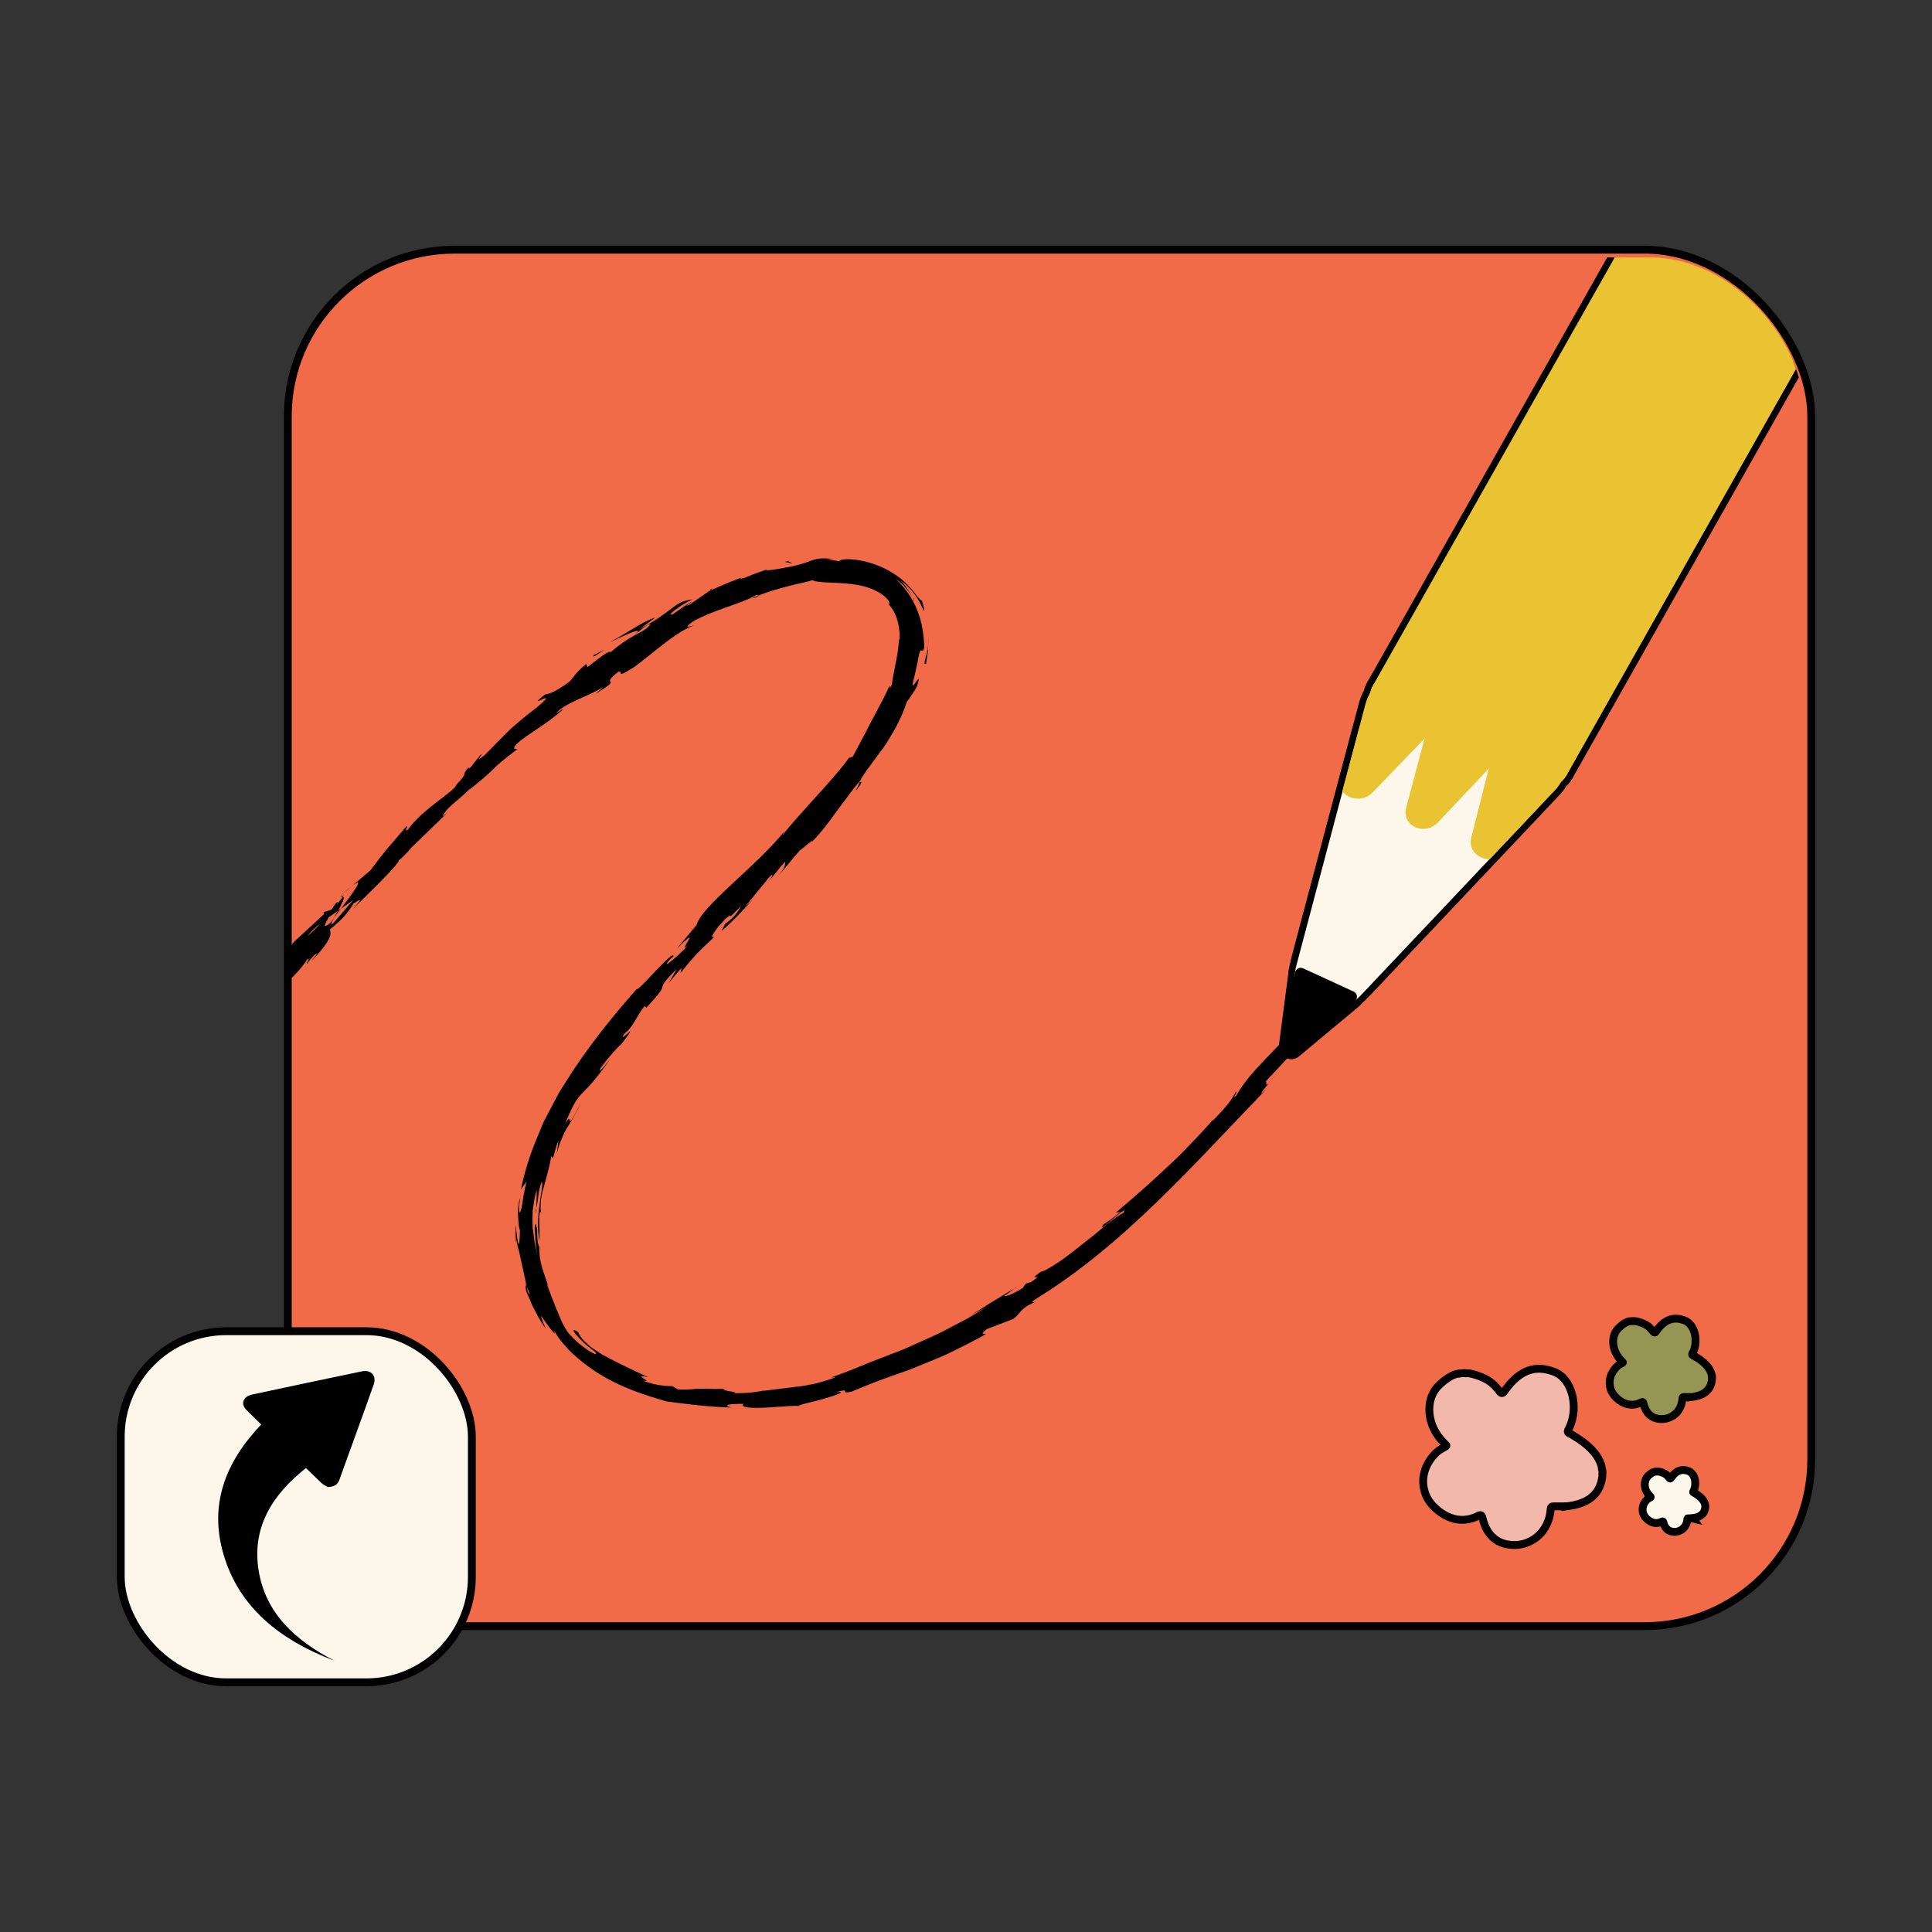
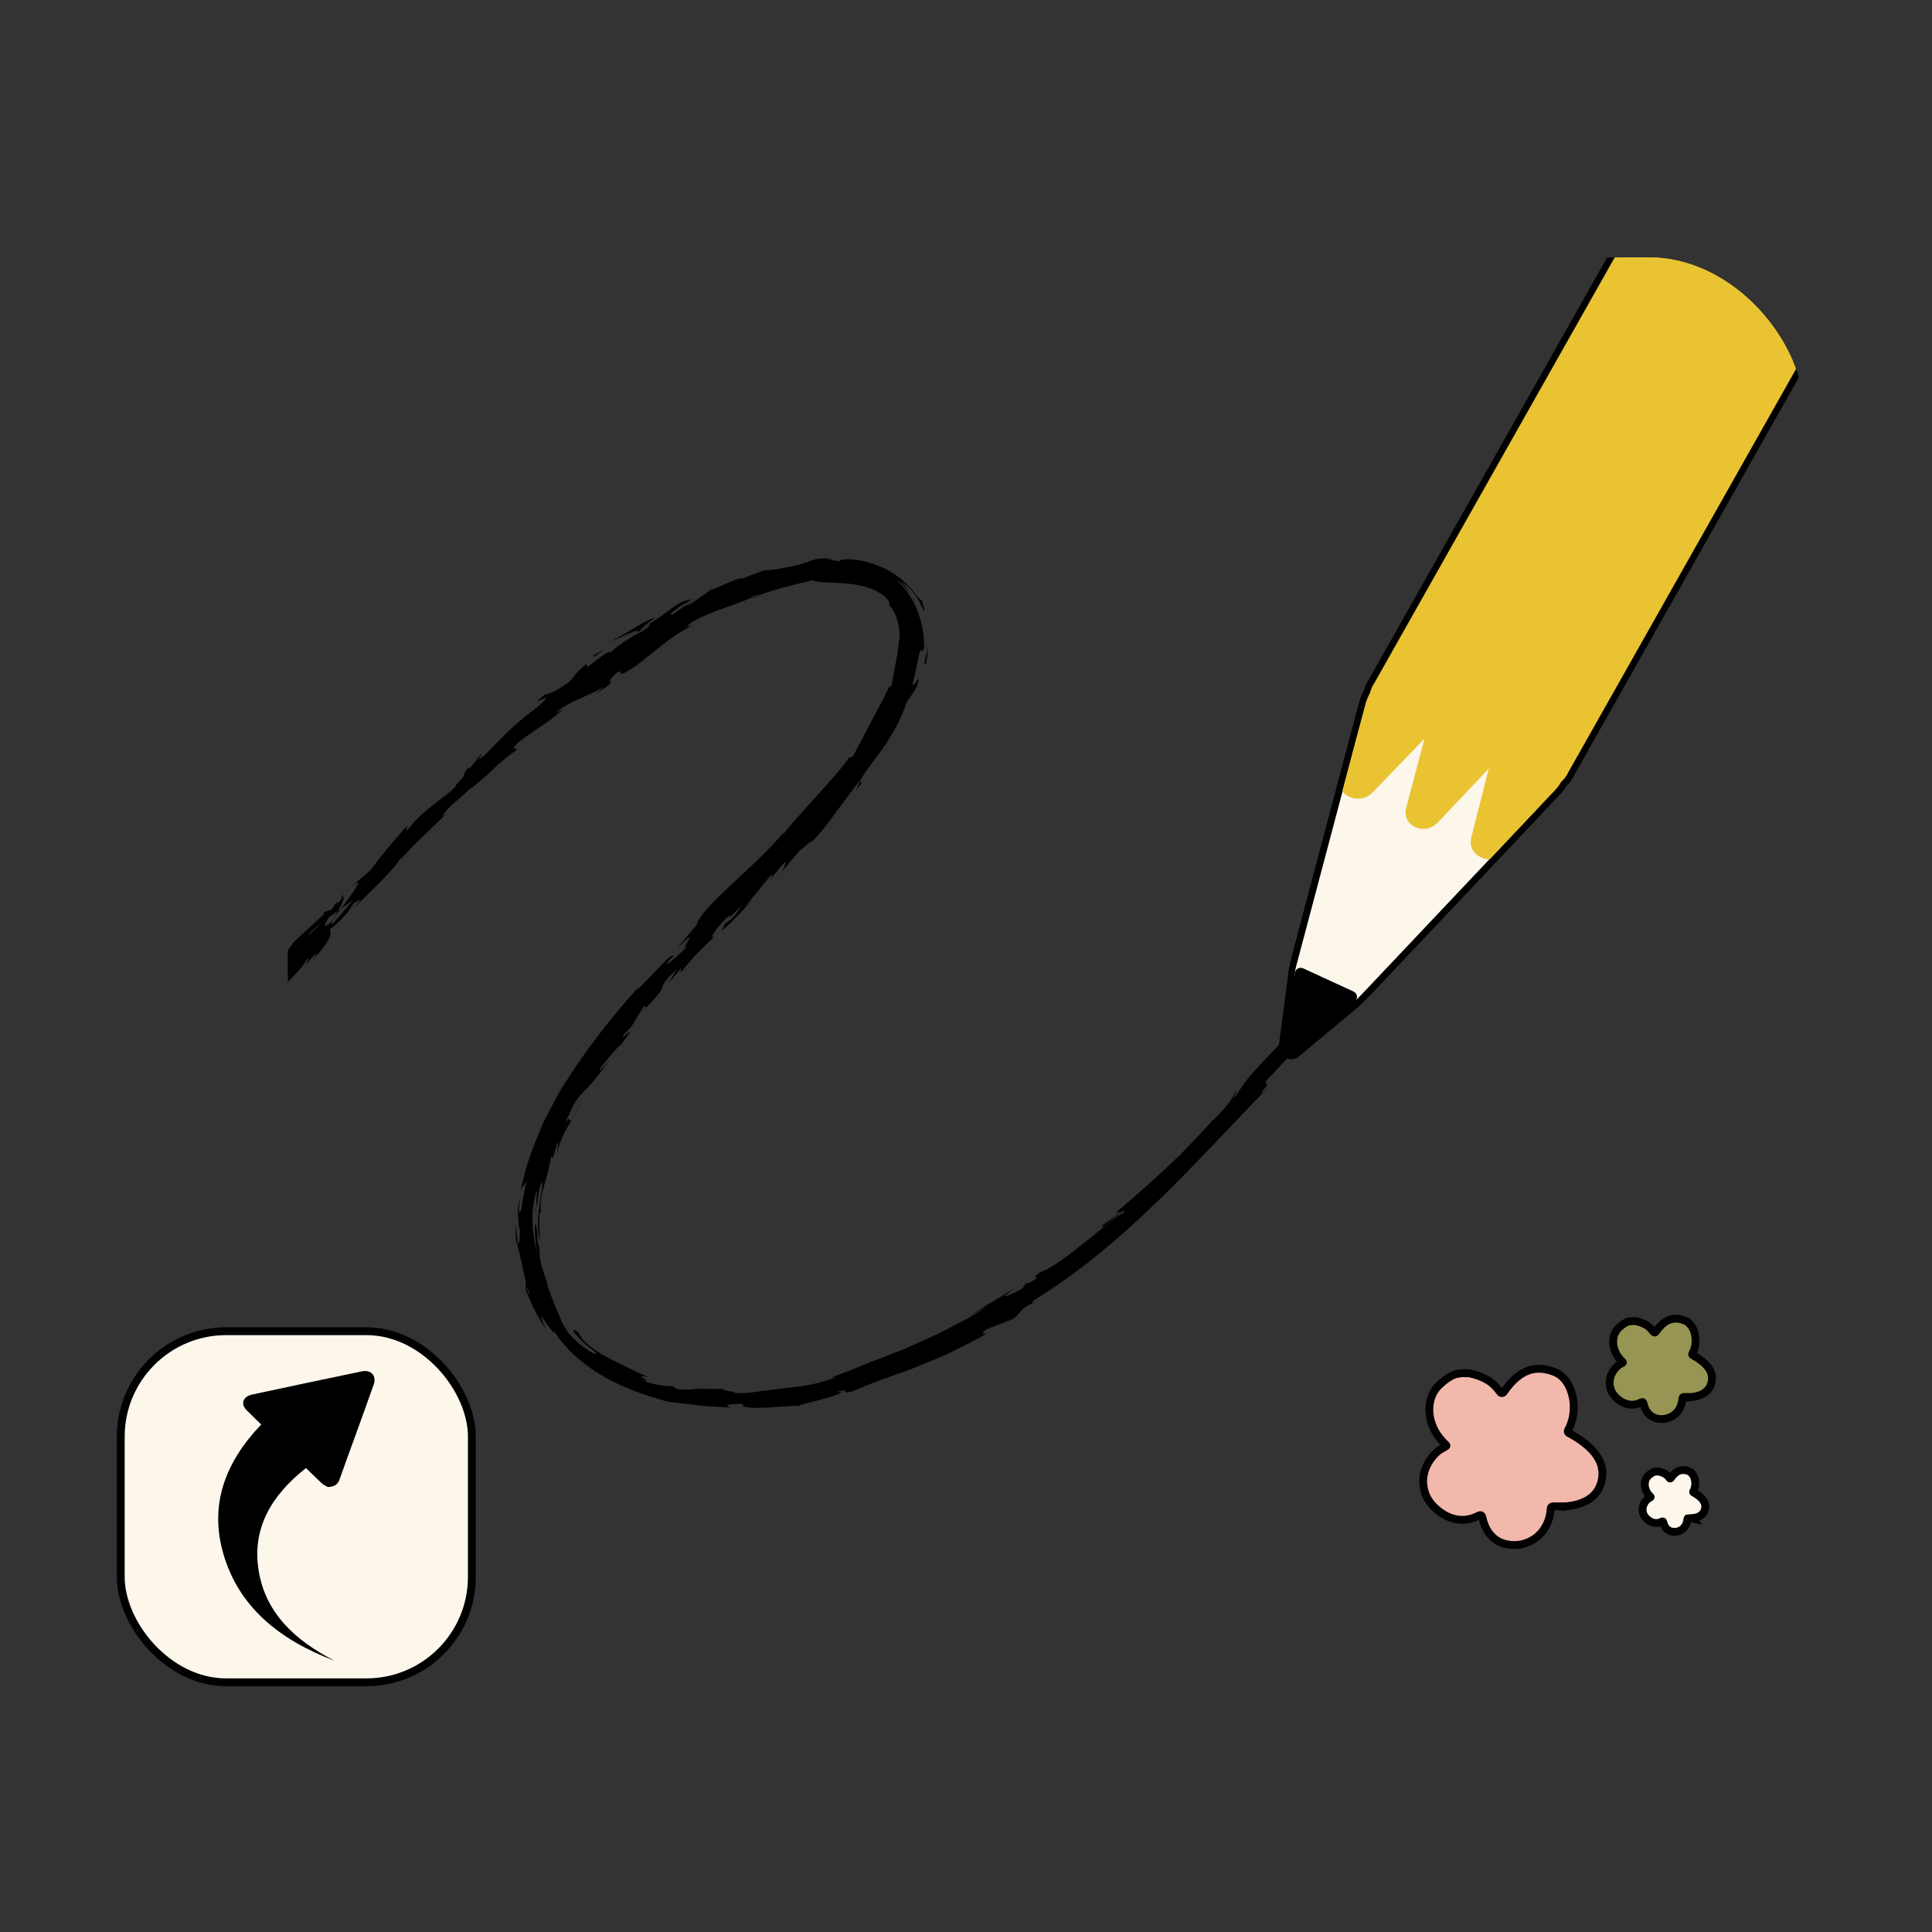
<svg xmlns="http://www.w3.org/2000/svg" viewBox="0 0 288 288" data-name="Layer 2" id="Layer_2">
  <rect x="0" y="0" width="288" height="288" fill="#333333" stroke="none" />
  <defs>
    <style>
      .cls-1 {
        clip-path: url(#clippath);
      }

      .cls-2, .cls-3, .cls-4, .cls-5 {
        stroke-width: 0px;
      }

      .cls-2, .cls-6 {
        fill: none;
      }

      .cls-7, .cls-8, .cls-6, .cls-9, .cls-10, .cls-11, .cls-12, .cls-13 {
        stroke-miterlimit: 10;
      }

      .cls-7, .cls-6, .cls-10, .cls-12 {
        stroke: #000;
        stroke-width: 1.95px;
      }

      .cls-7, .cls-5, .cls-13 {
        fill: #fcf6eb;
      }

      .cls-14 {
        clip-path: url(#clippath-1);
      }

      .cls-15 {
        clip-path: url(#clippath-2);
      }

      .cls-3, .cls-12 {
        fill: #000;
      }

      .cls-4, .cls-10 {
        fill: #e9c331;
      }

      .cls-8 {
        fill: #f2b8ac;
      }

      .cls-8, .cls-9, .cls-11, .cls-13 {
        stroke: #010101;
        stroke-width: 1.17px;
      }

      .cls-9 {
        fill: #f16b49;
      }

      .cls-11 {
        fill: #969553;
      }
    </style>
    <clipPath id="clippath">
      <rect ry="23.15" rx="23.15" height="204.05" width="226.06" y="38.37" x="42.9" class="cls-2" />
    </clipPath>
    <clipPath id="clippath-1">
-       <path d="M233.68,115.31c-.28.5-.59.92-1.01,1.29l-.03.06c-.22.39-.53.81-.9,1.2l-28.03,29.65c-4.3,4.55-11.77,1.11-10.21-4.7l10.06-37.92c.17-.55.4-1.08.65-1.53.11-.44.3-.91.55-1.36" class="cls-6" />
-     </clipPath>
+       </clipPath>
    <clipPath id="clippath-2">
      <path d="M233.68,115.31c-.28.5-.59.92-1.01,1.29l-.03.06c-.22.39-.53.81-.9,1.2l-28.03,29.65c-4.3,4.55-11.77,1.11-10.21-4.7l10.06-37.92c.17-.55.4-1.08.65-1.53.11-.44.3-.91.55-1.36" class="cls-2" />
    </clipPath>
  </defs>
  <g data-name="Layer 1" id="Layer_1-2">
    <g>
      <g>
-         <rect ry="24.86" rx="24.86" height="205.19" width="227.1" y="37.22" x="42.9" class="cls-9" />
        <g>
          <g class="cls-1">
            <g>
              <path d="M32,70.48c.99-.31.53-.5.66-.6-1.61.63-.59.67-.66.6Z" class="cls-3" />
              <polygon points="16.13 76.83 16.37 76.6 14.12 77.77 16.13 76.83" class="cls-3" />
              <path d="M1.21,82.57c1.61-.06,5.34-2.26,8.07-3.09l.48-.05,1.04-.87c-3.22,1.28-7.29,3.23-9.6,4.01Z" class="cls-3" />
              <path d="M.68,83.42l1.6-.48,1.26-.71c-.63.36-3.03,1.06-2.86,1.19Z" class="cls-3" />
              <path d="M114.64,84.78l1.22-.38c-.58.17-.95.29-1.22.38Z" class="cls-3" />
              <path d="M105.96,87.8l-.14.23c.35-.25.49-.37.14-.23Z" class="cls-3" />
              <path d="M50.82,135.44c-.14.1-.29.2-.44.3-.22.39-.42.76-.61,1.09.31-.42.67-.9,1.04-1.4Z" class="cls-3" />
              <path d="M50.69,133.56l1.81-1.53c-.43.32-1.01.82-1.81,1.53Z" class="cls-3" />
              <path d="M128.19,116.52l-.62,1.37c1.4-1.82.64-1.13.62-1.37Z" class="cls-3" />
              <path d="M112.29,89.2c.67-.29.94-.45.9-.51-.7.28-1.07.48-.9.51Z" class="cls-3" />
              <path d="M151.16,192.12c.11-.06.25-.13.35-.18,0-.06-.14.03-.35.18Z" class="cls-3" />
              <path d="M190.48,159.73c-.3.41-.81,1.06-1.3,1.67.26-.28.65-.78,1.3-1.67Z" class="cls-3" />
              <path d="M79.92,180.1c-.02.07-.04.15-.07.23.05,1.13.03.64.07-.23Z" class="cls-3" />
              <path d="M5.7,176.57s-.06.06-.09.1c.04-.03.1-.07.14-.1h-.05Z" class="cls-3" />
              <path d="M8.71,173.78c-1.08,1.43-1.88,2.02-2.96,2.79l1.66-.1,1.3-2.69Z" class="cls-3" />
              <path d="M136.25,89.54c-.49-1.1-1.17-2.18-2.04-3.03,1.87,1.28,2.9,3.16,3.25,4.02.4.87.48.82-.01-.98-.14-.01-.35-.23-.66-.58-.31-.34-.62-.88-1.14-1.38-.92-1.12-2.42-2.21-3.98-2.94-3.16-1.48-6.34-1.49-6.56-.99-.68-.11-1.37-.23-2.06-.27.59,0,.68-.08,1.27-.03-2.02-.3-2.76-.02-3.61.29-.43.15-.88.32-1.53.51-.66.17-1.5.36-2.73.57-1.7.3-2.92.45-1.8.05-1.23.4-2.44.84-3.62,1.34-1.06.34-.87.08.2-.26-1.86.62-3.65,1.4-5.42,2.21l.03-.05c-.69.51-2.27,1.55-3.02,2.1-1.38.56.6-.44.21-.39-.92.56-1.79,1.19-2.68,1.8-1.26.46.86-1.21,2.88-2.19-1.59.23-2.15.65-3.05,1.31-.9.67-2.09,1.66-4.9,3.19l2.41-1.78c-1.93.58-3.76,2.07-6.79,3.66.79-.3,6.16-3.01,3.46-.87-.85.47-1.93,1.16-3.34,2.37-.25-.32-1.65.84-3.45,2.23l-.17-.49c-1.88,1.59-1.57,1.68-2.59,2.72-2.23,1.58-2.85,1.71-3.57,1.85-3.43,2.73,2.72-1.44-1.21,1.93-1.46,1.09-2.66,2.07-3.87,3.17-1.18,1.14-2.38,2.38-3.9,3.93-2.01,1.56.13-.52-.65-.02l-1.41,1.79c-.42.36-.37.15-.34.05-1.28,1.4.22.47-1.85,2.61-.19.96-5.02,3.58-7.17,6.65-.74.54.1-.53-.24-.47-3.29,3.85-2.89,3.24-5.39,6.58l-2.7,2.29c2.08-1.58.07,1.08-1.68,3.41.77-.54,1.43-.98,1.85-1.31l-3.02,3.5c-.45.34-.25-.11.13-.8-.19.26-.36.5-.5.69-1.28,1.06-.89.24-.27-.8.46-.33.93-.66,1.38-.98.57-1.03,1.08-2.03.71-2.06-.17.25-.54.7-.96,1.18.15-.27.23-.46.1-.4-.15.08-.4.5-.84,1.13l-1.13.37-.02.34-4.45,4.1c-2.6,3.49-4.61,6.78-9.27,11.82.9-1.5-.22-.73-.5-1.13,1.67-.98,3.58-3.92,6.11-6.41-1.33,1.3-1.21.84-.94.45l-4.1,4.85c-.18-.38-1.15.75-2.43,1.81,1.45-.32-2.96,3.71-4.64,5.67-.3-.08-.05-.7,2.23-2.86-2.88,2-2.53,3.81-5.33,5.81.56-.53.88-.79,1-1.1-1.13,1.41-4.45,4.27-3.86,3.4l.55-.53c-1.87,1.72-4.71,4.35-7.15,6.6-1.21,1.14-2.31,2.2-3.12,3.05-.83.81-1.36,1.41-1.4,1.66-.09-.03,0-1.03.15-1.33-1.87,2.46-3.69,5.02-5.66,7.45.28-.94-2.97-.14.16-2.96-.98.71-2.26,1.49-4.16,3.18.71-.43,2.14-.57,1.27.15-2.87,1.33-1.91,1.04-5.31,2.83,1.1-.59.47.9-1.18,1.97.18-.28-.64-.63-.1-1.11l-3.55,3.43c.92-.81-.24-.73-1.28-.33.26-.07-.62.51-1.68,1.21-1.06.7-2.3,1.53-2.84,1.89.61-.3,1.22-.61,1.82-.95-2.32,1.45-3.29,2.4-4.3,3.34-1,.95-2.02,1.9-4.48,3.1.52-.45.96-1.69-1.56-.62-.9.96-4.21,4.33-8.84,6.14h-.98c-1.18.46-2.36.89-3.57,1.25,1.08-.58,3.1-1.65,5.17-2.87.52-.3,1.04-.61,1.56-.91.51-.32,1.02-.64,1.51-.94.98-.59,1.88-1.18,2.62-1.66-1.94.59-.62-.02-3.43,1.07-1.08.14,1.41-.9,2.22-1.27-1.08.44-2.19.79-3.29,1.19-1.11.34-2.22.7-3.34,1,.22.21-1.02.7-2.29,1.18-1.28.42-2.57.84-2.4,1.02,2.45-.74,4.86-1.55,7.2-2.57.49.37-3.74,2.95-8.78,3.73-1.29.03.77-1.09.63-1.24-.3.13-1.44.48-2.58.67-1.14.19-2.26.37-2.5.3.69-.14,1.37-.36,2.05-.53-.69.04-1.3.15-1.9.26-.59.09-1.16.22-1.75.33-.59.13-1.2.19-1.87.21-.67.02-1.4.02-2.22-.16-.57-.06-1.41-.22-2.11-.43-.7-.21-1.29-.35-1.41-.21,1.72.8,2.03,2.69.66,2.99-.21-.05-1.78-.32-3.41-.86-.82-.21-1.64-.58-2.34-.85-.7-.26-1.25-.57-1.55-.76-.84-.55-.04-.56.74-.57.79,0,1.61-.1.9-.49-.11.15-1.14-.04-1.56-.14-.54-.26-.38-.32-.4-.42,0-.12-.23-.18-1.38-.72-.67.41-4.53-2.58-1.3-.11-2.27-1.14-2.32-1.4-4.58-3.28.23.45-.44.22-1.47-.35-.95-.64-2.24-1.67-3.03-2.76.2.05,0-.54-.1-.81-1.4-2.29-2.22-4.21-2.79-6.14-.14-.48-.29-.96-.43-1.44-.15-.48-.22-.99-.34-1.51-.11-.51-.23-1.04-.36-1.59-.09-.56-.18-1.14-.27-1.76.03-.24-.01-.95-.01-1.48.03-.54.1-.89.26-.39-.15-.7-.38-1.33-.52-2.86.19-1.49.19-.63.3.3.11.93.23,1.94.41.81-.36-.16-.68-3.9-.71-6.09-.13.16-.23.56-.29,1.1-.02.54,0,1.22.04,1.95.04,1.46.34,3.08.53,4.16-.32.04-.74-.87-1.16-2.48-.16-.81-.31-1.79-.44-2.9-.08-.56-.11-1.15-.1-1.77,0-.62,0-1.27,0-1.93.05-2.13.26-2.57.37-2.58.12,0,.18.42.19.05.32-1.95.44-3.36.55-4.47.14-1.1.19-1.91.23-2.69.06-.77.06-1.52.29-2.44.22-.92.56-2.05,1.13-3.6,1.23-2.36.81.14,1.29-.31-.42,1.65-.84,2.89-1.25,4-.44,1.1-.68,2.11-.95,3.24.28-.91.52-1.83.82-2.73-.13,1.09-.49,3.33-.88,4.52.43-1.02,1.06-4.27,2.22-7.88.24-.92.62-1.82.95-2.75.35-.92.69-1.84,1.03-2.74.8-1.74,1.54-3.42,2.27-4.73.36-1.01,1.07-2.74.52-2.03l-.82,1.73c-1.11,1.43,1.22-3.43-.02-1.33.92-2.43,2.03-5.17,4.14-8.17l.78-.32c-.08,0-.47.45-.89,1.03-.43.58-.82,1.31-1.02,1.79.15-.36.43-.82.78-1.33.37-.5.82-1.05,1.25-1.61.88-1.11,1.67-2.3,1.93-3.14-.61.61-1.13,1.29-1.7,1.93.3-.58.63-1.2.96-1.84.37-.63.75-1.28,1.14-1.94.4-.66.83-1.34,1.28-2,.46-.66.99-1.28,1.52-1.89-1.29.87-.47.58-2.3,2.11.87-.6-.37,1.08-1.52,2.63-1.16,1.55-2.07,3.09-.9,1.93-.92.81-1.54,1.64-2.21,2.55-.68.9-1.28,1.96-2.32,3.17.19,0,.82-.81-.63,1.53-.03.13-.11.42-.16.6-.04.07-.06.1-.09.16.03-.05.05-.08.09-.13-.03.12-.03.13.03-.05.35-.56.72-.96.89-1.1-.21.66-.77,1.98-1.36,3.3-.6,1.31-1.21,2.63-1.4,3.35-.72,1.45.11-.7-.4.05l-.62,2.13c-.45.04-2.16,3.8-.92.15-.49,1.05-.83,2.16-1.25,3.24-.95,1.83-1.76,4.55-2.12,6.26-.51,1.57-.54,4.14-.52,2.67l-.48,2.69-.3,2.72-.09.04c-.09.67-.19,1.34-.28,2.02-.07.68-.08,1.38-.11,2.07-.03.7-.05,1.4-.08,2.1,0,.35-.03.71-.03,1.06l.04,1.08c.05,1.44.07,2.9.2,4.39.06.75.05,1.5.13,2.26.07.76.14,1.54.18,2.32.43,1.8.95,3.64,1.91,6.62l-.04.68c.27.55.57,1.24.89,2,.36.74.78,1.51,1.17,2.25.38.74.89,1.37,1.26,1.91.38.53.71.92.96,1.06.53,1.27,2.59,3.62,5.36,5.38,2.74,1.81,6.03,2.88,8.07,3.52l.26-.34c2.82.79,5.63,1.13,9.18,1.05l-.21-.36c3.02-.19,7.82.04,12.49-1.06-.28.22-1.49.39-2.34.47,2.89-.08,5.8-1.01,8.54-2.05,2.76-1.03,5.3-2.31,7.78-3.06,1.11-.65,1.96-1.02,2.81-1.32-.11.05-.2.1-.28.15.12-.06.3-.14.48-.22.53-.21,1.07-.42,1.66-.66-.52.17-1,.35-1.41.53.86-.48,2.2-1.16,3.42-1.98l.73.02c.1-.06.18-.11.29-.18,1.32-.6.91-.73.11-.59.61-.41,1.14-.84,1.54-1.19.65-.06,1.46-.59,2.26-1.19.8-.6,1.65-1.23,2.48-1.4.63-.8,5.9-4.23,6.15-5.2.09.04.47-.16-.18.28,1.4-.8,2.69-1.76,3.75-2.76l.83-.03,2.43-2.62c1.89-1.04,2.68-1.48,1.23.11,3.65-3.64,3.1-2.79,6.11-5.97l.03.37c1.22-.97,2.77-2.97,3.65-3.38,1.5-.93,4.76-3.74,8.36-7.18.91-.85,1.85-1.73,2.8-2.62.93-.9,1.88-1.82,2.81-2.72,1.87-1.79,3.73-3.51,5.38-5.01-1.86.59,3.19-2.67,2.94-3.41.52-.22,1.47-1.02.6.14,3.03-3.39,4.99-4.66,6.75-7.32.52-.22-.45.92-.04.67.22-.29.87-1.17,1.29-1.42.41-.24-.33.6-.76,1.18,3.19-3.35,3.04-4.15,2.83-4.83,1.84-1.48,2.62-2.36,3.52-3.85.72-.44,1.82-1.26-.14.84,1.16-1.13,7.12-6.85,6.9-7.3.45-.27,1.63-1.56,1.89-1.9,2.6-2.52,2.83-2.74,5.39-5.22l-.77.62c.6-1.4,2.06-2.13,4.09-4.16l-.02.1c5.13-4.13,1.96-2.07,7.12-6.03l-.51-.05c-.11-1.06,4.7-3.35,7.4-5.97l-1.18.7c1.38-1.58,5.2-2.67,6.88-3.82.4-.21-.5.51-.96.93,4.57-2.84.26-.81,3.4-3.31.76-.21-.4,1.07,1.86-.39.62-.29,2.11-1.55,3.88-2.95,1.77-1.42,3.79-2.92,5.48-3.56-.78.22-1.57.44-.06-.61,1.22-.7,2.99-1.41,4.75-2.02,1.75-.64,3.47-1.18,4.57-1.88.35-.06.5-.04.53,0,1-.38,2.65-.93,4.22-1.31.79-.21,1.55-.39,2.2-.53.65-.17,1.18-.27,1.49-.39,1.03.53,4.27.19,7.13.79,1.42.29,2.67.88,3.45,1.47.77.61,1.05,1.19.82,1.36,1.23,1.36,1.67,3.32,1.61,5.34l-.11-.16c-.08,1.92-.45,3.27-.62,4.3-.2,1.04-.35,1.77-.44,2.51-.46.86-.28.17-.31.07-.33.69-.62,1.3-.88,1.85-.27.55-.55,1.02-.78,1.47-.45.89-.85,1.6-1.22,2.29-.68,1.41-1.41,2.67-2.62,5l-.62.22c-.35.62-1.8,2.35-3.69,4.47-.97,1.04-2,2.22-3.07,3.41-1.09,1.18-2.14,2.41-3.11,3.62,0-.08.05-.21.33-.61-4.37,5.39-12.38,11.16-13.14,14.01-1,1.17-1.98,2.37-2.95,3.56,4.2-4.24-.17,1.06,1.69-.55-1.56,1.75-4.49,4.09-2.55,1.96l.36-.28c.17-1.3-5.24,5.26-5.47,4.85-3.91,4.42-7.57,9.02-10.64,13.96-.38.62-.8,1.22-1.14,1.85l-1.01,1.93-1.01,1.92c-.31.65-.56,1.33-.84,2-1.15,2.65-2.03,5.38-2.62,8.19l.85-1.16c-.35,1.27-.53,2.57-.74,3.88-.15.5-.25.85-.34.7-.1-.15-.09-.77.14-2.18-.28.72-.41,1.92-.32,2.95.03.52.07.98.11,1.33.06.34.13.57.16.59-.07,2.79-.24,2.27-.4,1.23-.07-.52-.15-1.17-.2-1.57-.04-.41-.05-.57-.08-.14l.08,2.37.06-.54c.11.95.35,1.46.49,2.16.15.7.35,1.59.71,3.28.53,2.13,0,1.18.23,2.03-.05.01.02.3.48,1.26.17.4.32.81.5,1.2l.6,1.15c.37.78.88,1.49,1.35,2.22-.25-.67-.54-1.3-.74-1.97,1.33,1.84,2.77,3.87,1.72,1.76.17.4.51.91.93,1.54.42.63,1.05,1.26,1.7,2,1.4,1.37,3.24,2.8,5.21,3.92,3.95,2.26,8.2,3.25,9.16,3.61,3.08.39,6.06.81,9.81.91-.46-.05-.83-.23-.68-.35.15-.11.81-.21,2.41-.2-.58.53.9.65,2.85.58.98-.02,2.07-.15,3.09-.18,1.01-.09,1.95-.14,2.64-.06-.6-.03-.33-.13.34-.31.68-.17,1.75-.45,2.78-.71,2.06-.58,3.89-1.25,2.05-1.06,2.58-.72.27.33,2.29-.06,1.5-.59,3.01-1.26,4.63-1.84.81-.29,1.64-.59,2.48-.89.84-.3,1.7-.57,2.55-.95,1.7-.72,3.49-1.37,5.22-2.22,1.72-.87,3.5-1.69,5.18-2.71.04-.18-1.2.3.15-.73l3.93-1.51c1.27-.9.77-1.45,3.4-2.6-.4.12-.99.31-.15-.3,6.55-4,12.56-9.11,18.19-14.56,5.64-5.46,10.94-11.25,16.36-16.85-1.55,1.44-.67.35.35-.89-.72.76-.25-.23-.52-.19l4.44-4.76c.31-1.25,4.18-5.56,4.16-6.42l-1.14,1.71c.57-1.28-.25-.69-1.27.1-1.03.78-2.24,1.78-2.42,1.39-.33.7-.84,1.42-1.47,2.16-.64.73-1.39,1.49-2.17,2.3-1.54,1.64-3.28,3.41-4.51,5.62-.82.74.42-.87-.09-.54-.55,1.18-1.53,2.35-3.49,4.37l.15-.29c-1.28,1.51-2.47,2.72-3.55,3.85-1.08,1.14-2.11,2.15-3.19,3.14-2.13,2.03-4.43,4.06-7.79,6.93l.74-.15c-1.47,1.21-1.85,1.38-2.58,1.9-1.29,1.86,4.06-3.48,2.96-1.71-.6.27-1.54.96-2.63,1.84-.54.45-1.13.93-1.74,1.44-.62.49-1.27,1-1.9,1.5-2.51,2.06-5.14,3.82-6.05,3.99-2.37,1.7.96-.13-1.44,1.53l-.78.23-.45.65c-1.63,1.01-2.59,1.3-2.75,1.17.4-.23,1.07-.77,1.47-1.06-.55.28-1.19.67-1.85,1.09-.67.41-1.36.83-2.02,1.23-1.3.82-2.42,1.55-2.81,1.73l2.48-1.29c-.84.52-1.71,1.07-2.61,1.59-.92.48-1.86.98-2.8,1.47-1.88,1.04-3.91,1.87-5.9,2.77-.98.47-2.01.85-3.03,1.23-1.02.39-2.02.78-3.01,1.17-.98.4-1.95.8-2.9,1.18-.94.35-1.86.7-2.75,1.03.2.01.4,0,.6,0-1.37.49-2.36.76-3.14.96-.79.17-1.39.27-2,.36-1.23.15-2.52.31-5.69.7l.23-.06c-.63.13-1.37.23-2.17.32-.8.08-1.67.08-2.54.09.81-.12.05-.18-.64-.32-.69-.13-1.3-.27-.26-.33-.78,0-1.41.01-1.93.02-.52-.02-.92-.03-1.25-.04-.65-.02-.97,0-1.23.01-.51,0-.78.17-2.89.09l-.88-.49c-.72,0-1.11-.04-1.72-.12-.3-.05-.66-.11-1.13-.22-.47-.13-1.05-.31-1.81-.56,2.55.63-1.75-1.08,1.1-.43-3-1.38-5.14-2.42-6.87-3.39-.82-.54-1.6-.97-2.18-1.55-.3-.27-.58-.55-.83-.84-.23-.31-.43-.64-.6-.98-1.31-.79-.46.31.67,1.42,1.14,1.1,2.63,2.04,1.89,1.62.5.52-.1.29-1.02-.27-.44-.31-.96-.7-1.47-1.1-.48-.43-.93-.9-1.28-1.28-.38-.38-.61-.83-.87-1.29-.12-.23-.25-.47-.38-.73-.11-.27-.22-.55-.35-.86-.13-.3-.26-.62-.42-.96-.13-.36-.27-.74-.44-1.16-.18-.41-.37-.86-.53-1.37-.16-.51-.44-1.03-.6-1.65.14.49.22.5.41.97-.47-1.83-1.47-3.52-1.33-5.94-.34-.63-.32-1.42-.35-2.08-.03-.66-.05-1.2-.33-1.41-.05.81.05,1.62.07,2.42.04.81.2,1.6.3,2.39-.11-.67-.26-1.33-.42-2.02-.09-.7-.19-1.43-.29-2.21-.04-.79-.03-1.64,0-2.58.14-.93.26-1.96.6-3.08,0,.37,0,1.76-.07,2.69.19-.65.26-1.29.33-1.93.09-.64.23-1.29.47-1.95.27.27-.11,1.7-.31,3.48-.27,1.76-.31,3.87-.02,5.29.13-1.37-.23-5.49.33-3.98-.2-.54-.16-1.13-.12-1.77.05-.64.17-1.32.39-2.03.35-1.44.9-3.01,1.17-4.83l.26.34c.15-.55.42-1.71.81-2.69l-.24,1.94c.17-.71.4-1.38.67-2.04.27-.65.54-1.29.93-1.87.74-1.19,1.43-2.35,2.01-3.63-2.65,5.19-.99.96-2.36,3.05.72-1.67,1.21-2.75,1.7-3.46.51-.71.91-1.11,1.33-1.53.42-.42.86-.86,1.45-1.62.62-.75,1.45-1.79,2.58-3.49-.59.93-2.57,3.26-1.71,1.75.95-1.24,2.25-2.83,3.02-3.44,3.3-4.32-.82.42.44-1.54,1.48-1.19,1.54-2.2,3-4.13l.3.23c2.1-2.3,2.31-2.69,2.38-3.08.09-.37.12-.7,2.15-2.68l-1.23,2.11c.63-.75,1.25-1.52,1.9-2.25l-.11.73c1.99-2.53,2.72-3.21,5.02-5.38-.7.34-.2-.77,1.75-2.77,1.5-1.2-.5,1.01,2.25-1.85-.46.8-.94,1.71-2.4,2.69-.04.21-.45.79-.49,1.01,1.61-1.28,3.67-3.64,4.67-4.66-.4.38-.88.84-1.15,1.04l3.66-4.48c.74-.55.31.04-.1.63.79-.86,1.23-1.56,2.39-2.84-.09.53.22.68-1.37,2.54l3.56-4.23c.35-.17,2.18-1.86,1.78-1.25,1.1-1.08,2.27-2.56,3.45-4.22.6-.82,1.22-1.65,1.86-2.48.61-.86,1.25-1.69,1.93-2.47.08-.21.3-.58.8-1.3.58-.79,1.14-1.55,1.7-2.32.55-.78,1.17-1.49,1.65-2.35,1.03-1.66,2.01-3.45,2.76-5.7.52-.74,1.06-1.49,1.51-2.32.57-1.82.09-.98-.28-.47-.19.26-.35.44-.35.18-.02-.26.22-.91.53-2.45.26-1.07.33-1.75.44-2.13.1-.38.19-.49.27-.51.16-.04.33.32.49-.5-.07-1.2-.15-2.84-.78-4.71-.58-1.86-1.77-3.87-3.5-5.44.63.45,1.17.89,1.59,1.45.48.5.8,1.1,1.19,1.73ZM94.42,94.81c.66-.54,1.92-1.68,2.56-1.84-.56.9-1.29,1.14-2.56,1.84ZM45.86,139.52c.34-.54,1.06-1.19,1.92-1.87-.53.59-1.16,1.22-1.92,1.87ZM-74.38,151.12s0,.06,0,.09c-.68,1.8-.43,1.16,0-.09ZM-72.89,147.43c.09-.39.03-.39-.08-.25,0,.3-.31,1.14-.68,2.08.19-.23.43-.69.76-1.84ZM78.69,192.59c-.08-.26-.11-.53-.16-.8.69,1.68.48,1.22.16.8Z" class="cls-3" />
              <path d="M50.69,133.79c.21-.13.31-.12.4-.11.19-.28.14-.34-.4.11Z" class="cls-3" />
              <path d="M128.3,116.27l-.09.1c-.03.07-.03.12-.03.15l.11-.25Z" class="cls-3" />
              <path d="M196.06,153.24c.52-.58,1.02-1.18,1.52-1.78l-1.1,1.06-.42.72Z" class="cls-3" />
              <path d="M198.24,149.28l.73-.15.45-1.4c-.29.44-.86,1.29-1.19,1.55Z" class="cls-3" />
              <path d="M88.48,97.68l-.07.21c.37-.11.81-.44,1.71-1.08l-1.64.87Z" class="cls-3" />
-               <polygon points="117.54 83.66 116.98 83.75 118.1 84.01 117.54 83.66" class="cls-3" />
              <path d="M138.04,98.94c.11-.61.2-1.29.29-1.96.05-.69.05-1.41.09-2.05,0,.7-.06,1.34-.13,1.88-.11.51-.23.94-.32,1.28-.17.67-.24.97.07.86Z" class="cls-3" />
            </g>
            <g>
              <path d="M203.67,104.7c.15-.52.36-1.02.6-1.44.09-.42.27-.86.51-1.28l153.64-272.05c2.12-3.76,7.08-5.29,11.19-3.4l14.2,6.53c4.05,1.86,5.65,6.41,3.53,10.17L233.69,115.29c-.27.47-.56.86-.96,1.2l-.03.05c-.21.37-.5.76-.85,1.12" class="cls-10" />
              <path d="M230.84,118.3c-.27.47-.55.86-.95,1.21l-.03.05c-.21.37-.5.76-.84,1.13l-26.25,27.77c-4.02,4.26-11.02,1.04-9.56-4.4l9.42-35.52c.16-.52.37-1.01.61-1.43.1-.41.28-.86.52-1.27" class="cls-7" />
              <g>
                <g class="cls-14">
                  <path d="M218.75,103.23c-.13.23-.28.43-.48.6v.03c-.12.18-.26.38-.43.56l-13.21,13.69c-2.02,2.1-5.65.44-4.95-2.28l4.49-17.7c.08-.26.18-.5.3-.71.05-.21.14-.43.25-.63" class="cls-10" />
                  <path d="M238.39,112.26c-.13.23-.28.43-.48.6v.03c-.12.18-.26.38-.43.56l-13.21,13.69c-2.02,2.1-5.65.44-4.95-2.28l4.49-17.7c.08-.26.18-.5.3-.71.05-.21.14-.43.25-.63" class="cls-10" />
                  <path d="M228.28,107.61c-.13.23-.28.43-.47.6v.03c-.12.18-.26.38-.43.56l-13.02,13.78c-2,2.12-5.47.52-4.74-2.18l4.67-17.62c.08-.26.18-.5.3-.71.05-.21.14-.43.26-.63" class="cls-10" />
                </g>
                <path d="M233.68,115.31c-.28.5-.59.92-1.01,1.29l-.03.06c-.22.39-.53.81-.9,1.2l-28.03,29.65c-4.3,4.55-11.77,1.11-10.21-4.7l10.06-37.92c.17-.55.4-1.08.65-1.53.11-.44.3-.91.55-1.36" class="cls-6" />
              </g>
              <path d="M191.61,155.94l1.43-10.92c.08-.58.69-.92,1.22-.67l7.52,3.46c.58.27.68,1.04.19,1.45l-8.95,7.46c-.6.5-1.51,0-1.41-.78Z" class="cls-12" />
            </g>
            <g>
              <path d="M203.67,104.7c.15-.52.36-1.02.6-1.44.09-.42.27-.86.51-1.28l153.64-272.05c2.12-3.76,7.08-5.29,11.19-3.4l14.2,6.53c4.05,1.86,5.65,6.41,3.53,10.17L233.69,115.29c-.27.47-.56.86-.96,1.2l-.03.05c-.21.37-.5.76-.85,1.12" class="cls-4" />
              <path d="M230.84,118.3c-.27.47-.55.86-.95,1.21l-.03.05c-.21.37-.5.76-.84,1.13l-26.25,27.77c-4.02,4.26-11.02,1.04-9.56-4.4l9.42-35.52c.16-.52.37-1.01.61-1.43.1-.41.28-.86.52-1.27" class="cls-5" />
              <g class="cls-15">
                <path d="M218.75,103.23c-.13.23-.28.43-.48.6v.03c-.12.18-.26.38-.43.56l-13.21,13.69c-2.02,2.1-5.65.44-4.95-2.28l4.49-17.7c.08-.26.18-.5.3-.71.05-.21.14-.43.25-.63" class="cls-4" />
                <path d="M238.39,112.26c-.13.23-.28.43-.48.6v.03c-.12.18-.26.38-.43.56l-13.21,13.69c-2.02,2.1-5.65.44-4.95-2.28l4.49-17.7c.08-.26.18-.5.3-.71.05-.21.14-.43.25-.63" class="cls-4" />
                <path d="M228.28,107.61c-.13.23-.28.43-.47.6v.03c-.12.18-.26.38-.43.56l-13.02,13.78c-2,2.12-5.47.52-4.74-2.18l4.67-17.62c.08-.26.18-.5.3-.71.05-.21.14-.43.26-.63" class="cls-4" />
              </g>
              <path d="M191.61,155.94l1.43-10.92c.08-.58.69-.92,1.22-.67l7.52,3.46c.58.27.68,1.04.19,1.45l-8.95,7.46c-.6.5-1.51,0-1.41-.78Z" class="cls-3" />
            </g>
          </g>
          <g>
            <rect ry="15.72" rx="15.72" height="52.34" width="52.34" y="198.44" x="18" class="cls-13" />
            <path d="M55.7,206.4c-.92,2.64-1.88,5.26-2.83,7.89-.74,2.07-1.52,4.14-2.25,6.23-.24.69-.67,1.11-1.74,1.15-.22-.14-.66-.3-.95-.59-.77-.75-1.54-1.49-2.32-2.24-5.17,4.08-8.08,9-7.05,15.3,1.02,6.3,5.4,10.39,11.3,13.42-8.16-3.08-14.26-7.98-16.56-15.92-2.11-7.28.21-13.61,5.64-19.29-.72-.7-1.44-1.41-2.16-2.12-.96-.94-.57-2.05.82-2.35,5.46-1.18,10.91-2.32,16.38-3.46,1.35-.27,2.18.68,1.73,1.98Z" class="cls-3" />
          </g>
        </g>
        <path d="M233.35,224.57c.25-.04.51-.07.76-.11.79-.12,1.55-.33,2.27-.69,1.32-.68,2.12-1.75,2.4-3.2.03-.17.05-.35.08-.52,0-.05,0-.1,0-.16-.02-.11-.02-.22.02-.32l-.02-.37c-.07-.12-.08-.24-.07-.37-.02-.17-.07-.33-.12-.49-.21-.67-.57-1.27-1.01-1.81-.61-.75-1.35-1.36-2.15-1.91-.52-.35-1.04-.69-1.61-.97-.19-.09-.24-.25-.16-.44.01-.03.03-.06.05-.09.64-1.2.86-2.48.79-3.81-.03-.57-.13-1.14-.3-1.69-.23-.75-.57-1.44-1.08-2.04-.38-.44-.83-.79-1.37-1.02-.52-.22-1.06-.37-1.63-.46-1.02-.16-1.99-.01-2.91.44-.64.32-1.2.75-1.71,1.25-.49.49-.93,1.02-1.32,1.59-.04.06-.08.12-.12.17-.14.16-.35.16-.49.01-.04-.04-.08-.1-.11-.15-.16-.19-.31-.39-.47-.57-.45-.51-.97-.95-1.58-1.26-.58-.3-1.19-.54-1.82-.71-.32-.09-.65-.17-.99-.17-.13.02-.25.05-.38-.02-.25.02-.49.03-.74.05-.06.06-.14.07-.21.06-.05,0-.1,0-.15.01-.4.09-.77.26-1.12.47-.61.37-1.16.82-1.66,1.32-.67.68-1.07,1.51-1.25,2.44-.15.77-.13,1.54.02,2.31.29,1.47,1.02,2.71,2.07,3.76.11.11.22.21.32.32.05.05.05.11-.01.16-.06.05-.13.09-.2.13-.16.09-.33.18-.49.27-.29.16-.55.35-.79.58-.81.79-1.41,1.7-1.73,2.79-.21.72-.27,1.45-.16,2.2.17,1.22.71,2.24,1.58,3.09.56.55,1.17,1.01,1.88,1.36.67.33,1.38.53,2.13.56.76.03,1.49-.12,2.19-.42.15-.06.29-.14.43-.21.31-.15.49-.07.56.26.1.44.23.87.4,1.28.23.54.53,1.03.93,1.46.6.65,1.34,1.06,2.19,1.25,1.25.27,2.46.15,3.61-.42,1.29-.64,2.16-1.66,2.67-3,.22-.57.34-1.17.38-1.78.02-.32.13-.43.45-.43.46,0,.92,0,1.38,0,.12-.02.25-.03.37-.03Z" class="cls-8" />
        <path d="M252.06,208.26c.14-.02.29-.04.43-.06.45-.07.89-.19,1.29-.39.75-.39,1.21-1,1.37-1.83.02-.1.03-.2.05-.3,0-.03,0-.06,0-.09-.01-.06-.01-.12.01-.18v-.21c-.05-.07-.06-.14-.05-.21-.01-.1-.04-.19-.07-.28-.12-.38-.32-.72-.58-1.03-.35-.43-.77-.78-1.23-1.09-.29-.2-.6-.39-.92-.55-.11-.05-.14-.14-.09-.25,0-.02.02-.04.03-.05.37-.68.49-1.41.45-2.18-.02-.33-.07-.65-.17-.96-.13-.43-.32-.82-.62-1.16-.22-.25-.47-.45-.78-.58-.3-.12-.61-.21-.93-.26-.58-.09-1.13,0-1.66.25-.37.18-.68.43-.97.71-.28.28-.53.58-.76.91-.02.03-.04.07-.07.1-.08.09-.2.09-.28,0-.02-.03-.04-.06-.07-.08-.09-.11-.18-.22-.27-.33-.26-.29-.55-.54-.9-.72-.33-.17-.68-.31-1.04-.41-.18-.05-.37-.1-.56-.1-.07,0-.15.03-.21-.01-.14,0-.28.02-.42.03-.03.04-.08.04-.12.03-.03,0-.06,0-.09,0-.23.05-.44.15-.64.27-.35.21-.66.47-.95.75-.38.39-.61.86-.71,1.39-.09.44-.07.88.01,1.32.17.84.58,1.54,1.18,2.15.06.06.12.12.18.18.03.03.03.06,0,.09-.04.03-.07.05-.11.07-.09.05-.19.1-.28.15-.17.09-.31.2-.45.33-.46.45-.81.97-.99,1.59-.12.41-.15.83-.09,1.26.09.69.4,1.28.9,1.77.32.31.67.58,1.07.78.38.19.79.3,1.22.32.43.02.85-.07,1.25-.24.08-.04.16-.08.25-.12.18-.09.28-.04.32.15.05.25.13.5.23.73.13.31.3.59.53.83.34.37.76.61,1.25.71.71.16,1.4.08,2.06-.24.74-.36,1.24-.95,1.52-1.71.12-.33.19-.67.22-1.02.01-.19.07-.24.26-.24.26,0,.52,0,.79,0,.07-.01.14-.02.21-.01Z" class="cls-11" />
        <path d="M252.27,226.3c.09-.01.18-.02.27-.04.28-.04.54-.11.79-.24.46-.24.74-.61.84-1.12.01-.06.02-.12.03-.18,0-.02,0-.04,0-.05,0-.04,0-.08,0-.11v-.13s-.03-.08-.03-.13c0-.06-.02-.11-.04-.17-.07-.24-.2-.44-.35-.63-.21-.26-.47-.48-.75-.67-.18-.12-.37-.24-.56-.34-.07-.03-.09-.09-.06-.15,0-.01.01-.02.02-.03.22-.42.3-.87.28-1.34-.01-.2-.04-.4-.1-.59-.08-.26-.2-.5-.38-.71-.13-.15-.29-.28-.48-.36-.18-.08-.37-.13-.57-.16-.36-.05-.7,0-1.02.15-.23.11-.42.26-.6.44-.17.17-.32.36-.46.56-.01.02-.03.04-.04.06-.05.05-.12.06-.17,0-.01-.02-.03-.03-.04-.05-.05-.07-.11-.14-.16-.2-.16-.18-.34-.33-.55-.44-.2-.1-.42-.19-.64-.25-.11-.03-.23-.06-.35-.06-.04,0-.09.02-.13,0l-.26.02s-.05.02-.08.02c-.02,0-.04,0-.05,0-.14.03-.27.09-.39.17-.21.13-.41.29-.58.46-.24.24-.37.53-.44.86-.05.27-.05.54,0,.81.1.52.36.95.72,1.32.04.04.08.07.11.11.02.02.02.04,0,.06-.02.02-.05.03-.07.05-.06.03-.11.06-.17.09-.1.06-.19.12-.28.2-.28.28-.49.6-.6.98-.07.25-.09.51-.06.77.06.43.25.78.55,1.08.19.19.41.35.66.48.24.12.48.19.75.2.27,0,.52-.04.77-.15.05-.02.1-.05.15-.07.11-.05.17-.02.2.09.03.15.08.3.14.45.08.19.19.36.33.51.21.23.47.37.77.44.44.1.86.05,1.27-.15.45-.22.76-.58.94-1.05.08-.2.12-.41.13-.62,0-.11.05-.15.16-.15.16,0,.32,0,.48,0,.04,0,.09-.01.13,0Z" class="cls-13" />
      </g>
      <rect height="288" width="288" class="cls-2" />
    </g>
  </g>
</svg>